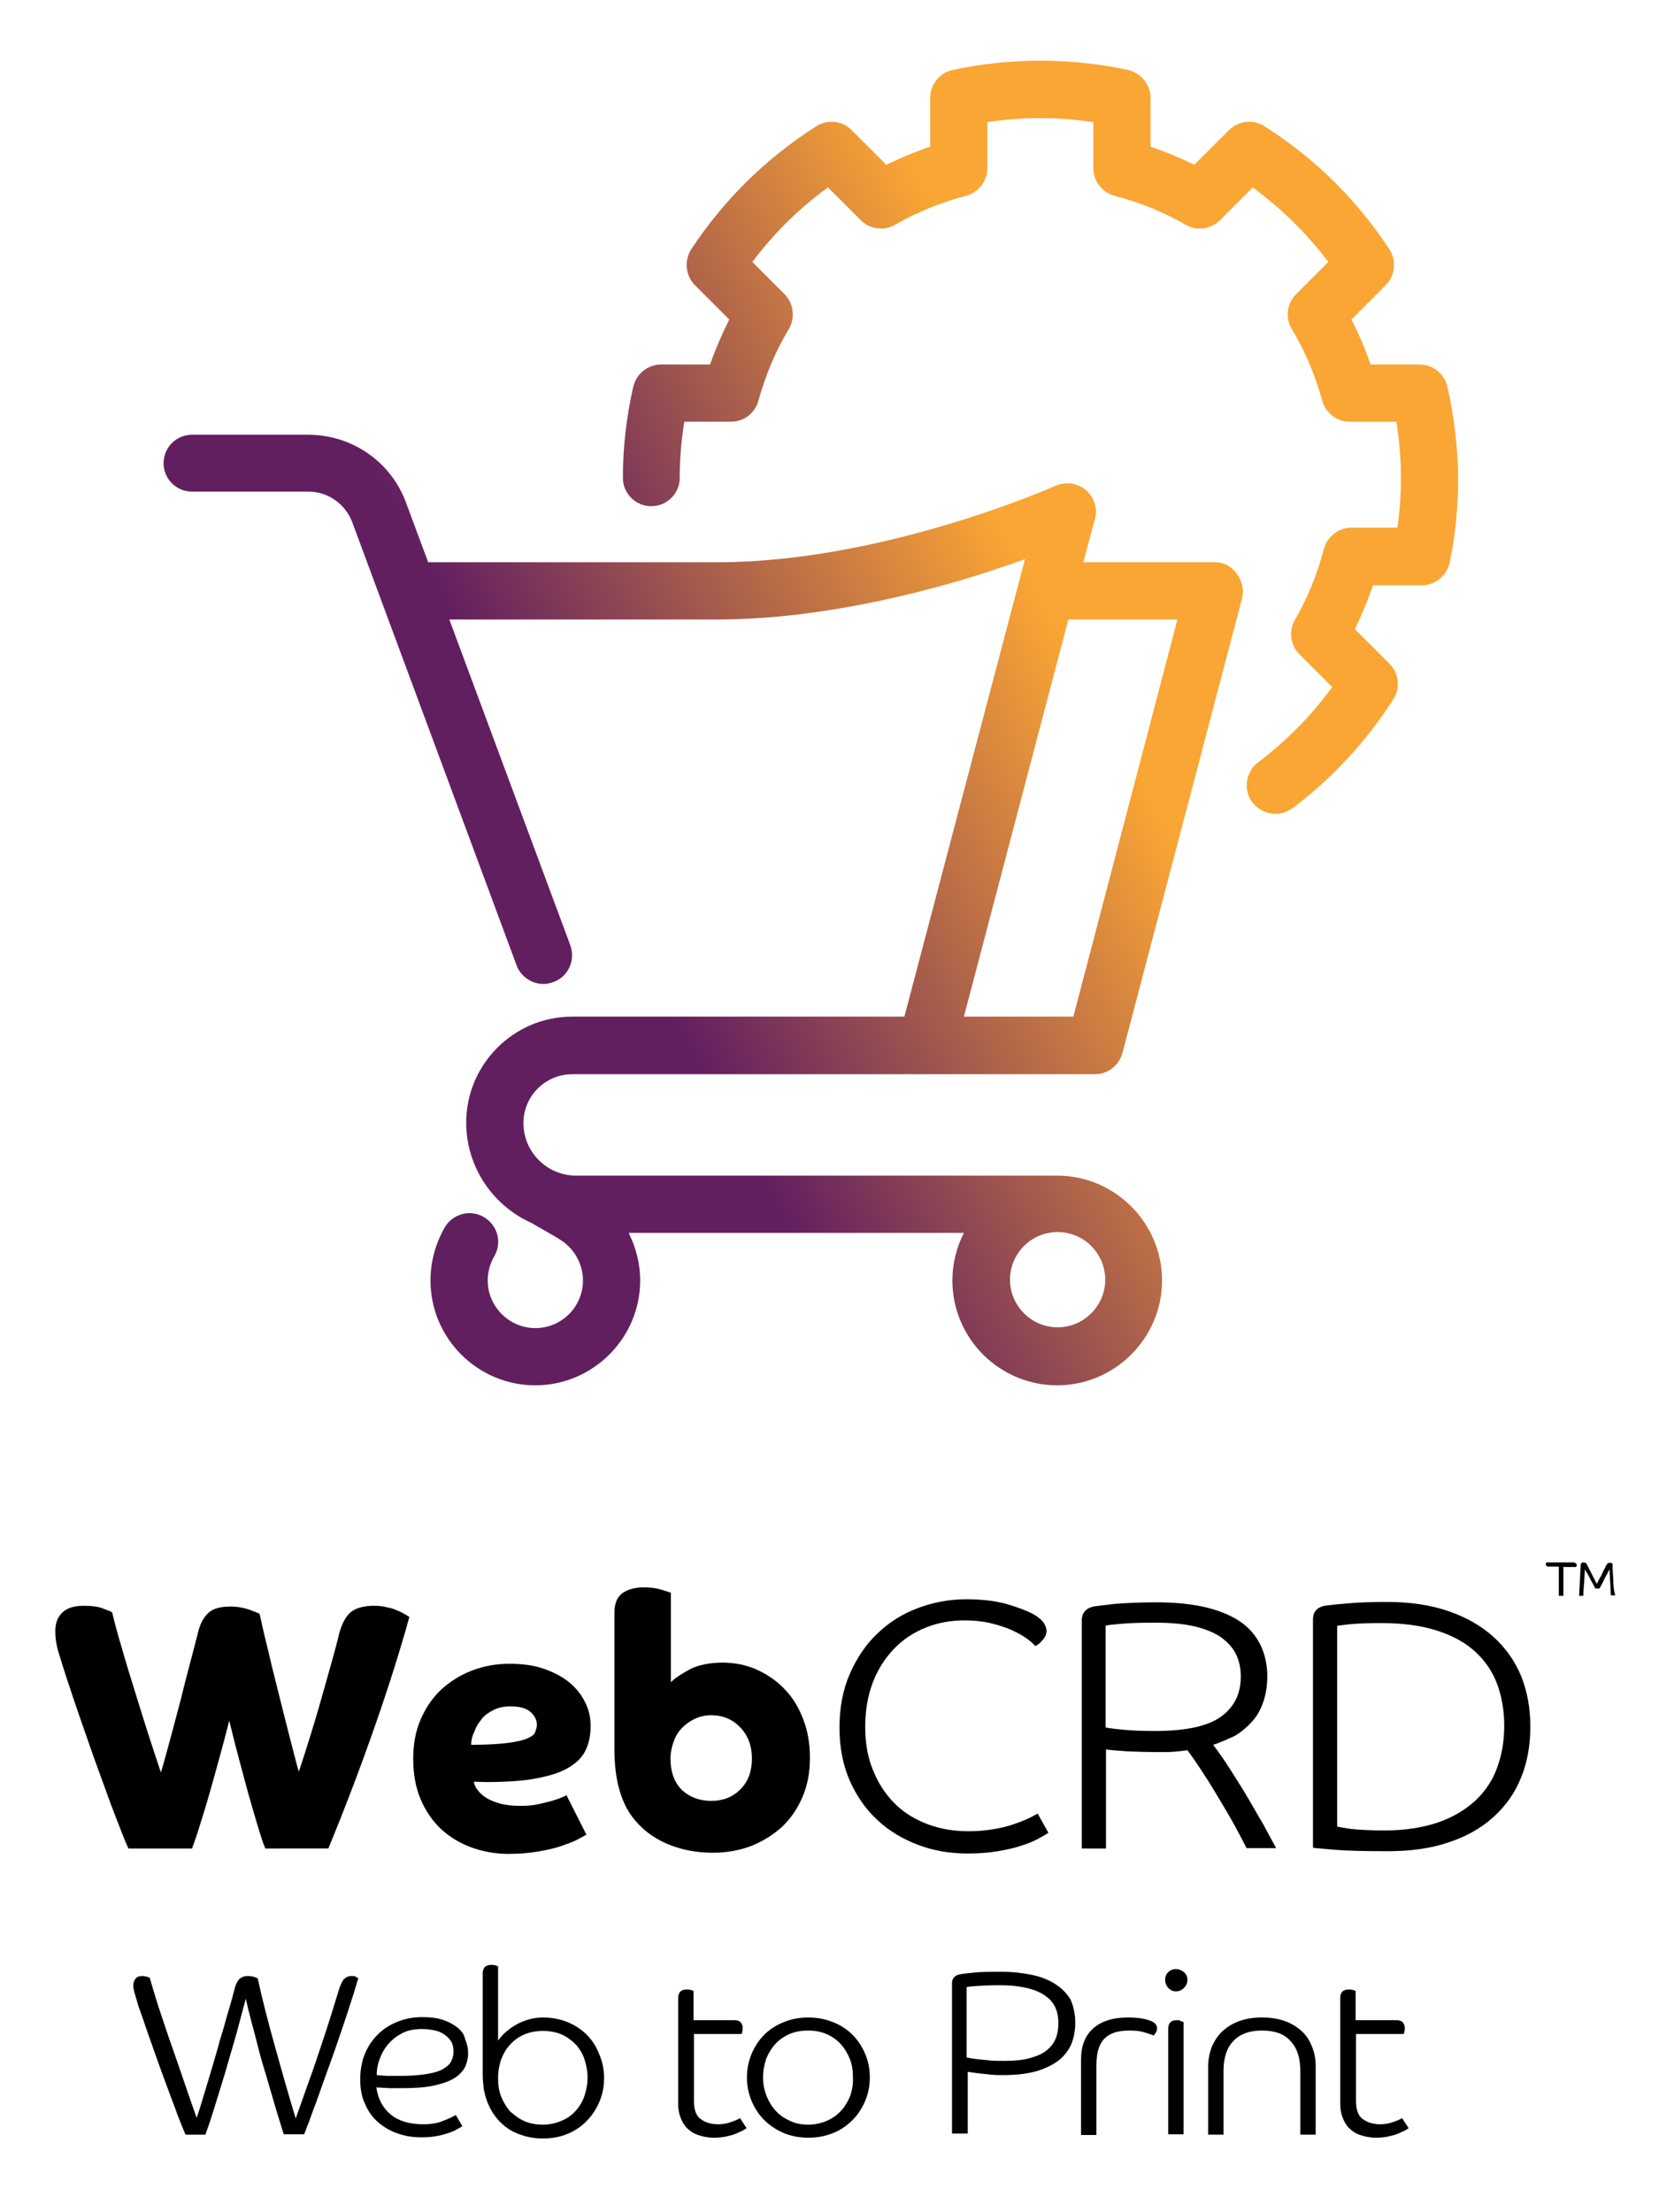
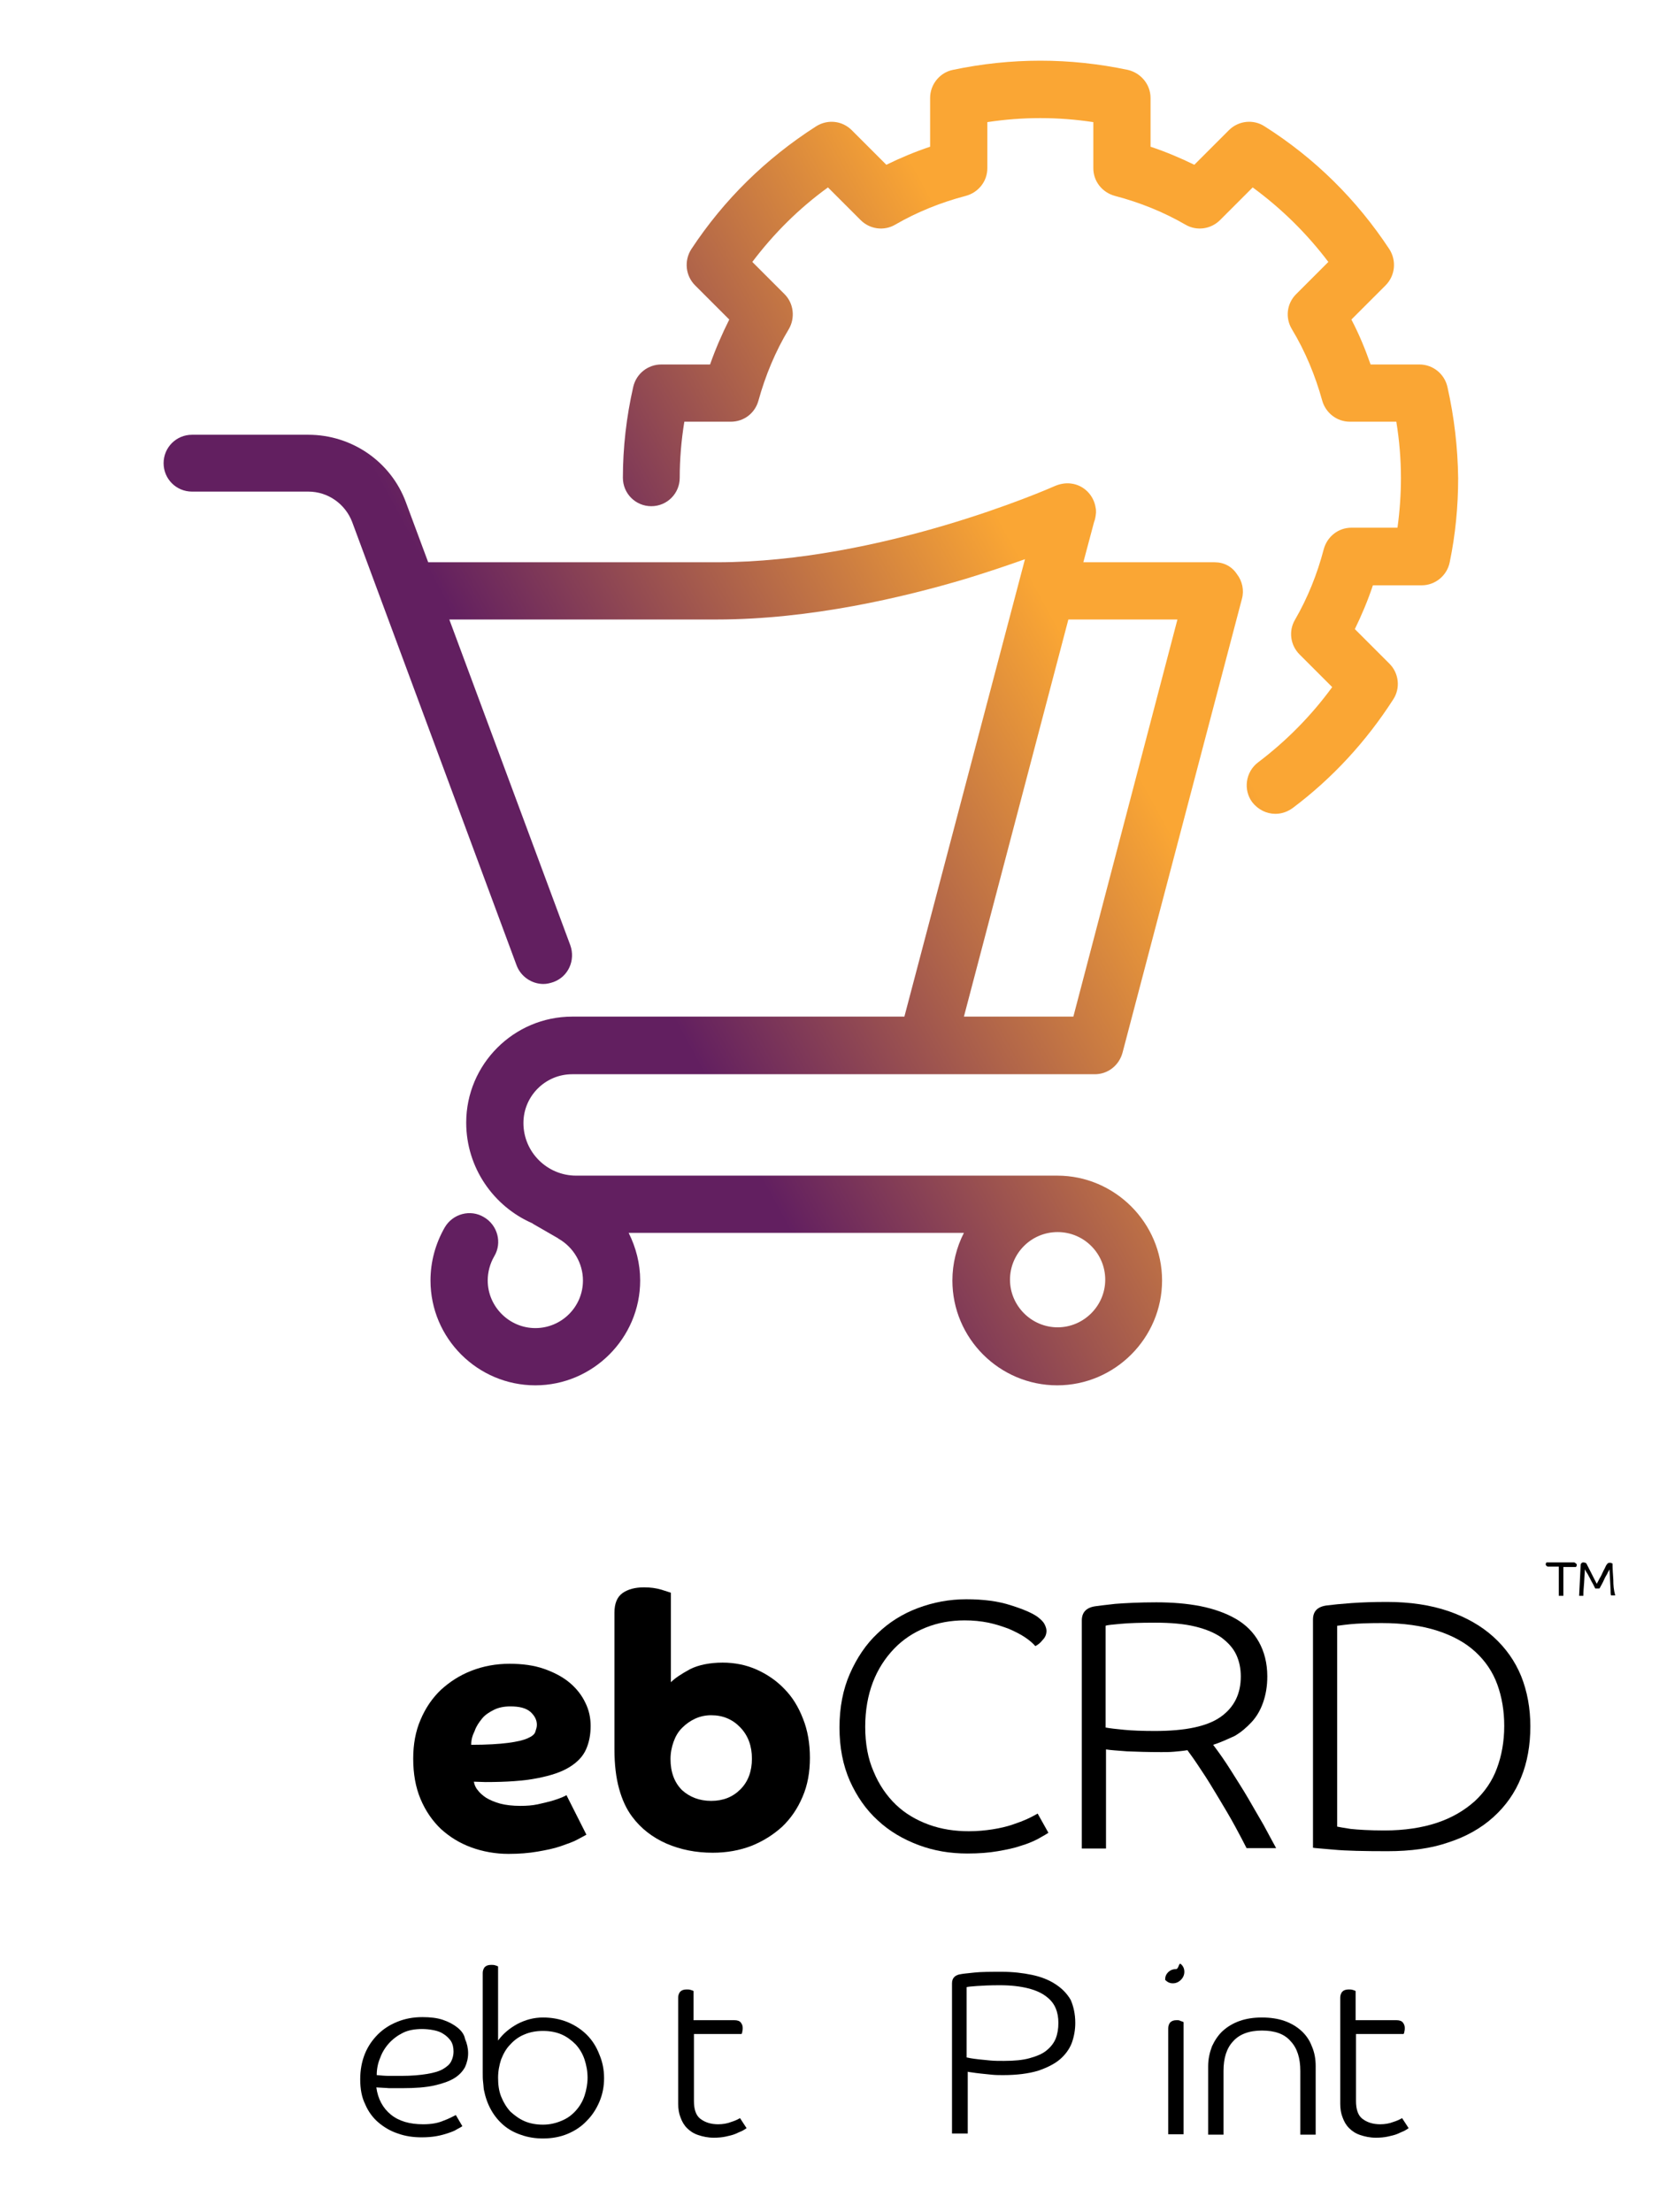
<svg xmlns="http://www.w3.org/2000/svg" version="1.1" id="Layer_1" x="0px" y="0px" viewBox="0 0 432 576" style="enable-background:new 0 0 432 576;" xml:space="preserve">
  <style type="text/css">
	.st0{fill:url(#SVGID_1_);}
	.st1{fill:url(#SVGID_2_);}
</style>
  <g id="Black">
    <g>
      <g>
-         <path d="M306.2,512.7c-0.8,0-1.5,0.3-2,0.8c-0.6,0.6-0.8,1.2-0.8,2s0.3,1.5,0.8,2.1c0.6,0.6,1.2,0.9,2,0.9s1.5-0.3,2.1-0.9     c0.6-0.6,0.9-1.3,0.9-2.1s-0.3-1.5-0.9-2S307,512.7,306.2,512.7z" />
+         <path d="M306.2,512.7c-0.8,0-1.5,0.3-2,0.8c-0.6,0.6-0.8,1.2-0.8,2c0.6,0.6,1.2,0.9,2,0.9s1.5-0.3,2.1-0.9     c0.6-0.6,0.9-1.3,0.9-2.1s-0.3-1.5-0.9-2S307,512.7,306.2,512.7z" />
        <g>
-           <path d="M91.5,514.5c-0.8,0-1.4,0.3-1.9,0.8s-0.8,1.3-1.2,2.3c-0.6,1.9-1.3,4.2-2.1,6.8s-1.7,5.4-2.7,8.3c-1,3-2,6.1-3.2,9.3      c-1.1,3.2-2.3,6.4-3.4,9.6c-2-6.6-3.8-13-5.5-19.1s-3.2-11.9-4.4-17.4c-0.2-0.1-0.5-0.2-1-0.4c-0.4-0.1-1-0.2-1.6-0.2      c-0.9,0-1.6,0.3-2.2,0.8c-0.5,0.6-0.9,1.3-1.1,2.2c-0.1,0.4-0.4,1.3-0.7,2.6c-0.4,1.3-0.8,2.9-1.4,4.8c-0.5,1.9-1.1,4-1.8,6.2      c-0.6,2.3-1.3,4.6-2,7s-1.4,4.7-2.1,7c-0.7,2.3-1.3,4.4-2,6.3c-1-2.8-2.1-6-3.3-9.5s-2.4-7-3.6-10.4c-1.2-3.4-2.2-6.6-3.2-9.5      c-0.9-2.9-1.6-5.3-2.1-7c-0.1-0.1-0.3-0.2-0.7-0.3s-0.8-0.2-1.2-0.2c-0.8,0-1.4,0.2-1.8,0.7s-0.6,1-0.6,1.8      c0,0.4,0.1,1.1,0.4,2.1c0.3,1,0.6,2.1,1,3.4c0.2,0.6,0.6,1.6,1.1,3.1s1.1,3.2,1.8,5.2s1.5,4.2,2.3,6.5s1.7,4.6,2.5,6.8      c0.8,2.3,1.7,4.4,2.4,6.5c0.8,2,1.5,3.8,2.1,5.2h5.2c0.3-1,0.8-2.2,1.3-3.8s1.1-3.4,1.7-5.4c0.6-2,1.3-4.2,2-6.5s1.3-4.6,2-6.9      c0.7-2.3,1.3-4.5,1.9-6.8c0.6-2.2,1.1-4.2,1.6-6c0.4,1.8,0.9,3.9,1.5,6.1c0.6,2.2,1.2,4.5,1.8,6.9s1.3,4.7,2,7s1.3,4.5,1.9,6.5      c0.6,2,1.1,3.8,1.6,5.3c0.5,1.6,0.8,2.7,1.1,3.5h5.3c0.8-2,1.6-4.1,2.4-6.4c0.9-2.3,1.7-4.7,2.6-7.2c0.9-2.5,1.8-5,2.7-7.5      s1.7-5,2.5-7.3s1.5-4.6,2.2-6.7c0.7-2.1,1.2-4,1.7-5.5c-0.2-0.1-0.4-0.3-0.7-0.4C92.6,514.5,92.1,514.5,91.5,514.5z" />
          <path d="M119.1,527.9c-1-0.8-2.3-1.5-3.8-2s-3.3-0.7-5.3-0.7c-2.4,0-4.5,0.4-6.5,1.2s-3.7,1.9-5.1,3.3c-1.4,1.4-2.6,3.1-3.4,5.1      c-0.8,2-1.2,4.2-1.2,6.6c0,2.5,0.4,4.7,1.3,6.5c0.8,1.9,2,3.5,3.4,4.7s3.2,2.3,5.1,2.9c1.9,0.7,4,1,6.2,1c1.4,0,2.7-0.1,3.8-0.3      c1.2-0.2,2.2-0.5,3.1-0.8s1.7-0.6,2.3-1c0.6-0.3,1.1-0.6,1.4-0.8l-1.7-2.9c-0.8,0.4-1.9,1-3.3,1.5c-1.4,0.6-3.1,0.9-5.2,0.9      c-3.5,0-6.3-0.8-8.4-2.5s-3.4-4.1-3.8-7.1c1.2,0.1,2.3,0.1,3.3,0.2c1.1,0,2.2,0,3.5,0c3.3,0,6.1-0.2,8.3-0.7      c2.2-0.5,3.9-1.1,5.2-1.9c1.3-0.8,2.2-1.8,2.8-2.9c0.5-1.1,0.8-2.3,0.8-3.6s-0.3-2.6-0.8-3.7      C120.9,529.7,120.1,528.7,119.1,527.9z M117.5,536.7c-0.4,0.8-1.1,1.4-2.1,2s-2.4,1-4.2,1.3c-1.8,0.3-4,0.5-6.7,0.5      c-1.1,0-2.2,0-3.2,0s-2.1-0.1-3.2-0.2c0-1.6,0.3-3.1,0.9-4.5c0.5-1.4,1.3-2.7,2.3-3.8s2.2-2,3.6-2.7s3.1-1,5-1c1,0,2,0.1,3,0.3      s1.9,0.5,2.6,1c0.8,0.5,1.4,1.1,1.9,1.8c0.5,0.8,0.7,1.7,0.7,2.8C118.1,535,117.9,535.9,117.5,536.7z" />
          <path d="M152.8,529.8c-1.4-1.4-3.1-2.5-5-3.3c-2-0.8-4.1-1.2-6.4-1.2c-2.4,0-4.6,0.6-6.7,1.7c-2,1.1-3.7,2.5-5,4.3V512      c-0.2-0.1-0.4-0.2-0.8-0.3c-0.3-0.1-0.7-0.1-1-0.1c-0.8,0-1.3,0.2-1.7,0.6c-0.3,0.4-0.5,0.9-0.5,1.5v25.9c0,1,0,1.8,0.1,2.5      s0.1,1.4,0.2,2c0.4,2,1,3.7,1.9,5.3s2,2.9,3.3,4s2.8,1.9,4.6,2.5c1.7,0.6,3.6,0.9,5.6,0.9c2.3,0,4.5-0.4,6.4-1.2s3.6-1.9,5-3.4      c1.4-1.4,2.5-3.1,3.3-5s1.2-3.9,1.2-6.1c0-2.2-0.4-4.2-1.2-6.1C155.3,532.9,154.2,531.2,152.8,529.8z M152.2,545.7      c-0.5,1.5-1.3,2.8-2.3,3.9c-1,1.1-2.2,2-3.7,2.6c-1.4,0.6-3,1-4.8,1s-3.4-0.3-4.8-0.9c-1.4-0.6-2.6-1.5-3.7-2.5      c-1-1.1-1.8-2.4-2.4-3.9s-0.8-3.1-0.8-4.9c0-1.7,0.3-3.3,0.8-4.8c0.6-1.5,1.3-2.8,2.4-3.9c1-1.1,2.2-2,3.7-2.6      c1.4-0.6,3-0.9,4.8-0.9s3.4,0.3,4.8,0.9c1.4,0.6,2.6,1.5,3.7,2.6c1,1.1,1.8,2.4,2.3,3.9s0.8,3.1,0.8,4.8      C153,542.5,152.7,544.2,152.2,545.7z" />
          <path d="M190.4,552.5c-1,0.4-2.2,0.6-3.4,0.6c-1.9,0-3.4-0.5-4.6-1.4s-1.7-2.5-1.7-4.7v-17.4h12.4c0.1-0.2,0.2-0.4,0.2-0.7      c0.1-0.3,0.1-0.6,0.1-0.9c0-0.6-0.2-1-0.5-1.4s-0.9-0.6-1.7-0.6h-10.6v-7.6c-0.2-0.1-0.4-0.2-0.8-0.3c-0.3-0.1-0.7-0.1-1-0.1      c-0.8,0-1.3,0.2-1.7,0.6c-0.3,0.4-0.5,0.9-0.5,1.5v27.7c0,1.3,0.2,2.5,0.6,3.5c0.4,1.1,0.9,2,1.7,2.8c0.8,0.8,1.7,1.4,2.9,1.8      c1.2,0.4,2.5,0.7,4.1,0.7c1.1,0,2.2-0.1,3.1-0.3s1.8-0.4,2.5-0.7s1.3-0.6,1.8-0.8c0.5-0.3,0.9-0.5,1.1-0.7l-1.7-2.6      C192.2,551.8,191.4,552.2,190.4,552.5z" />
-           <path d="M222,529.8c-1.4-1.4-3.1-2.5-5.1-3.3s-4.1-1.2-6.4-1.2s-4.5,0.4-6.4,1.2c-2,0.8-3.7,1.9-5.1,3.3c-1.4,1.4-2.5,3.1-3.3,5      s-1.2,4-1.2,6.1c0,2.2,0.4,4.2,1.2,6.1c0.8,1.9,1.9,3.6,3.3,5s3.1,2.5,5.1,3.4c2,0.8,4.1,1.2,6.4,1.2s4.5-0.4,6.4-1.2      c2-0.8,3.6-1.9,5.1-3.4c1.4-1.4,2.5-3.1,3.3-5s1.2-3.9,1.2-6.1c0-2.2-0.4-4.2-1.2-6.1C224.5,532.9,223.4,531.2,222,529.8z       M221.4,545.7c-0.6,1.5-1.4,2.8-2.4,3.9c-1,1.1-2.3,2-3.7,2.6c-1.4,0.6-3,1-4.8,1s-3.4-0.3-4.8-1c-1.4-0.6-2.7-1.5-3.7-2.6      s-1.8-2.4-2.4-3.9s-0.9-3.1-0.9-4.8s0.3-3.3,0.8-4.8c0.6-1.5,1.4-2.8,2.4-3.9c1-1.1,2.3-2,3.7-2.6c1.4-0.6,3-0.9,4.8-0.9      s3.4,0.3,4.8,0.9c1.4,0.6,2.7,1.5,3.7,2.6s1.8,2.4,2.4,3.9s0.8,3.1,0.8,4.8C222.2,542.5,221.9,544.2,221.4,545.7z" />
-           <path d="M299.1,526c-1.4-0.5-3.2-0.7-5.4-0.7c-4,0-7,1-9.1,2.9s-3.1,4.6-3.1,8.1v19.6h4V538c0-1.5,0.1-2.8,0.4-4      s0.8-2.1,1.4-2.9c0.7-0.8,1.6-1.4,2.7-1.8c1.1-0.4,2.5-0.6,4.1-0.6c1.4,0,2.6,0.1,3.7,0.4c1,0.3,1.9,0.6,2.6,0.9      c0.2-0.2,0.4-0.5,0.6-0.8s0.3-0.7,0.3-1.1C301.3,527.2,300.6,526.4,299.1,526z" />
          <path d="M306.4,526c-0.8,0-1.3,0.2-1.7,0.6c-0.3,0.4-0.5,0.9-0.5,1.5v27.6h4v-29.2c-0.2-0.1-0.4-0.2-0.8-0.3      C307.1,526,306.8,526,306.4,526z" />
          <path d="M338.9,528.8c-1.2-1.1-2.7-2-4.4-2.6c-1.7-0.6-3.7-0.9-5.9-0.9s-4.1,0.3-5.8,0.9s-3.2,1.5-4.4,2.6      c-1.2,1.1-2.1,2.5-2.8,4c-0.6,1.6-1,3.3-1,5.2v17.8h4v-16.6c0-3.3,0.8-5.9,2.5-7.7c1.6-1.8,4.1-2.8,7.5-2.8s5.9,0.9,7.5,2.8      c1.7,1.8,2.5,4.4,2.5,7.7v16.6h4V538c0-1.9-0.3-3.6-1-5.2C341,531.2,340.1,529.9,338.9,528.8z" />
          <path d="M362.8,552.5c-1,0.4-2.2,0.6-3.4,0.6c-1.9,0-3.4-0.5-4.6-1.4c-1.2-0.9-1.7-2.5-1.7-4.7v-17.4h12.4      c0.1-0.2,0.2-0.4,0.2-0.7c0.1-0.3,0.1-0.6,0.1-0.9c0-0.6-0.2-1-0.5-1.4s-0.9-0.6-1.7-0.6H353v-7.6c-0.2-0.1-0.4-0.2-0.8-0.3      c-0.3-0.1-0.7-0.1-1-0.1c-0.8,0-1.3,0.2-1.7,0.6c-0.3,0.4-0.5,0.9-0.5,1.5v27.7c0,1.3,0.2,2.5,0.6,3.5c0.4,1.1,0.9,2,1.7,2.8      s1.7,1.4,2.9,1.8c1.2,0.4,2.5,0.7,4.1,0.7c1.1,0,2.2-0.1,3.1-0.3c0.9-0.2,1.8-0.4,2.5-0.7s1.3-0.6,1.8-0.8      c0.5-0.3,0.9-0.5,1.1-0.7l-1.7-2.6C364.6,551.8,363.8,552.2,362.8,552.5z" />
          <g>
            <path d="M280,526.7c0,1.8-0.3,3.5-0.9,5.2c-0.6,1.6-1.7,3.1-3.1,4.3s-3.4,2.2-5.8,3c-2.4,0.7-5.4,1.1-8.9,1.1c-1,0-2,0-3-0.1       s-2-0.2-2.9-0.3s-1.7-0.2-2.3-0.3c-0.6-0.1-1-0.1-1.1-0.2v16.1h-4.1v-39.1c0-1.4,0.8-2.2,2.4-2.4c0.4-0.1,1.6-0.2,3.4-0.4       s4.3-0.2,7.2-0.2c2.8,0,5.4,0.3,7.8,0.8s4.4,1.3,6.1,2.4c1.7,1.1,3,2.4,4,4.1C279.5,522.3,280,524.3,280,526.7z M275.6,526.7       c0-1.4-0.2-2.6-0.7-3.8s-1.3-2.2-2.5-3.1c-1.2-0.9-2.7-1.6-4.7-2.1s-4.4-0.8-7.4-0.8c-2.5,0-4.5,0.1-5.9,0.2       c-1.5,0.1-2.4,0.2-2.7,0.3v18.3c0.1,0,0.5,0.1,1,0.2c0.6,0.1,1.3,0.2,2.2,0.3c0.9,0.1,1.9,0.2,3,0.3s2.2,0.1,3.5,0.1       c2.7,0,4.9-0.2,6.7-0.7c1.8-0.5,3.3-1.1,4.4-2s1.9-1.9,2.4-3.1C275.4,529.5,275.6,528.2,275.6,526.7z" />
          </g>
        </g>
      </g>
    </g>
    <g>
      <linearGradient id="SVGID_1_" gradientUnits="userSpaceOnUse" x1="161.082" y1="336.768" x2="281.277" y2="402.535" gradientTransform="matrix(1 0 0 -1 0 575.9)">
        <stop offset="0" style="stop-color:#621F60" />
        <stop offset="1" style="stop-color:#FAA634" />
      </linearGradient>
      <path class="st0" d="M316.3,146.4h-34.2l2.8-10.5c0.3-0.7,0.4-1.5,0.5-2.4c0-0.5,0-0.9-0.1-1.3c-0.5-3.3-3.1-5.9-6.4-6.3    c-1.4-0.2-2.9,0.1-4.1,0.6c-2,0.9-45.5,19.9-88.1,19.9h-75.2l-5.8-15.6c-3.9-10.6-14.1-17.6-25.4-17.6H50c-4.1,0-7.4,3.3-7.4,7.4    c0,4.1,3.3,7.4,7.4,7.4h30.3c5.1,0,9.6,3.2,11.4,7.9l42.8,115.4c1.1,3,4,4.9,7,4.9c0.9,0,1.7-0.2,2.6-0.5c3.9-1.4,5.8-5.7,4.4-9.6    L117,161.3h69.6c24.5,0,48.8-5.8,64.9-10.6c5.9-1.8,11.2-3.6,15.4-5.1l-31.4,119.1H149c-15.2,0-27.6,12.4-27.6,27.6    c0,11.7,7.1,21.8,17.2,26.2c0,0,0.1,0,0.1,0.1l6.6,3.8l0.1,0.1c3.9,2.2,6.4,6.4,6.4,10.9c0,6.9-5.6,12.4-12.4,12.4    s-12.4-5.6-12.4-12.4c0-2.2,0.6-4.4,1.7-6.3c2.1-3.5,0.9-8.1-2.7-10.2c-3.5-2.1-8.1-0.9-10.2,2.7c-2.4,4.2-3.7,8.9-3.7,13.8    c0,15.1,12.3,27.3,27.3,27.3s27.3-12.3,27.3-27.3c0-4.4-1.1-8.6-3-12.4H251c-1.9,3.7-3,8-3,12.4c0,15.1,12.3,27.3,27.3,27.3    s27.3-12.3,27.3-27.3s-12.3-27.3-27.3-27.3H150c-7.5,0-13.7-6.1-13.7-13.7c0-7,5.7-12.7,12.7-12.7h92.3l0,0l0,0h43.8    c3.4,0,6.3-2.3,7.2-5.6l31.1-118.2c0.6-2.2,0.1-4.6-1.3-6.4C320.8,147.5,318.7,146.4,316.3,146.4z M275.4,320.8    c6.9,0,12.4,5.6,12.4,12.4s-5.6,12.4-12.4,12.4s-12.4-5.6-12.4-12.4S268.5,320.8,275.4,320.8z M279.5,264.7H251l27.2-103.4h28.4    L279.5,264.7z" />
      <linearGradient id="SVGID_2_" gradientUnits="userSpaceOnUse" x1="164.339" y1="393.968" x2="279.522" y2="456.993" gradientTransform="matrix(1 0 0 -1 0 575.9)">
        <stop offset="0" style="stop-color:#621F60" />
        <stop offset="1" style="stop-color:#FAA634" />
      </linearGradient>
      <path class="st1" d="M376.9,100.7c-0.8-3.4-3.8-5.8-7.3-5.8h-12.7c-1.4-4-3-7.9-5-11.7l8.9-8.9c2.5-2.5,2.9-6.4,1-9.4    c-8.5-12.9-19.4-23.7-32.5-32c-2.9-1.9-6.8-1.5-9.3,1l-9,9c-3.7-1.8-7.5-3.4-11.4-4.7V25.5c0-3.5-2.5-6.5-5.9-7.3    c-7.6-1.6-15.2-2.4-22.8-2.4c-7.6,0-15.2,0.8-22.8,2.4c-3.4,0.7-5.9,3.8-5.9,7.3v12.7c-3.9,1.3-7.7,2.9-11.4,4.7l-9-9    c-2.5-2.5-6.3-2.9-9.3-1c-13.1,8.4-24,19.1-32.5,32c-1.9,3-1.5,6.9,1,9.4l8.9,8.9c-1.9,3.8-3.6,7.7-5,11.7h-12.7    c-3.5,0-6.5,2.4-7.3,5.8c-1.8,7.9-2.7,15.9-2.7,23.7c0,4.1,3.3,7.4,7.4,7.4s7.4-3.3,7.4-7.4c0-4.8,0.4-9.7,1.2-14.6h12.1    c3.4,0,6.3-2.2,7.2-5.5c1.8-6.5,4.4-12.8,7.9-18.6c1.7-2.9,1.3-6.7-1.1-9.1l-8.4-8.4c5.6-7.4,12.1-13.9,19.7-19.4l8.5,8.5    c2.4,2.4,6.1,2.9,9,1.2c5.7-3.3,11.9-5.8,18.4-7.5c3.3-0.9,5.6-3.8,5.6-7.2v-12c9.2-1.4,18.4-1.4,27.6,0v12c0,3.4,2.3,6.3,5.6,7.2    c6.5,1.7,12.7,4.2,18.4,7.5c2.9,1.7,6.6,1.2,9-1.2l8.5-8.5c7.5,5.5,14.1,12,19.7,19.4l-8.4,8.4c-2.4,2.4-2.9,6.1-1.1,9.1    c3.5,5.8,6.1,12.1,7.9,18.6c0.9,3.2,3.8,5.5,7.2,5.5h12.1c0.8,4.9,1.2,9.8,1.2,14.6c0,4.3-0.3,8.7-0.9,13h-12    c-3.4,0-6.3,2.3-7.2,5.6c-1.7,6.5-4.2,12.7-7.5,18.4c-1.7,2.9-1.2,6.6,1.2,9l8.5,8.5c-5.4,7.4-11.9,14-19.3,19.6    c-3.3,2.5-3.9,7.2-1.5,10.4c1.5,1.9,3.7,3,6,3c1.6,0,3.1-0.5,4.5-1.5c10.4-7.8,19.2-17.4,26.2-28.3c1.9-2.9,1.5-6.8-1-9.3l-9-9    c1.8-3.7,3.4-7.5,4.7-11.4h12.7c3.5,0,6.6-2.5,7.3-6c1.5-7.2,2.2-14.6,2.2-21.9C379.6,116.6,378.7,108.7,376.9,100.7z" />
    </g>
  </g>
  <g id="LG_x5F_WHITE_1_">
    <g>
      <path d="M420.1,411.3c-0.1-1.4-0.2-2.8-0.2-4.2c-0.1,0-0.1-0.1-0.3-0.1c-0.1-0.1-0.3-0.1-0.4-0.1c-0.3,0-0.5,0.1-0.6,0.2    c-0.1,0.1-0.2,0.3-0.3,0.4c-0.1,0.1-0.2,0.4-0.4,0.8c-0.2,0.4-0.5,0.9-0.7,1.4s-0.5,1-0.8,1.5c-0.2,0.5-0.5,0.9-0.6,1.2l-2.7-5.3    c-0.1-0.1-0.2-0.2-0.3-0.2s-0.3-0.1-0.5-0.1s-0.4,0.1-0.5,0.2c-0.1,0.1-0.2,0.3-0.2,0.5l-0.4,8h1.1c0-1.1,0.1-2.2,0.2-3.4    c0.1-1.2,0.1-2.3,0.2-3.5c0.2,0.4,0.4,0.8,0.7,1.2c0.2,0.4,0.5,0.9,0.7,1.3c0.2,0.5,0.5,0.9,0.7,1.3s0.4,0.8,0.6,1.2h1.1    c0.1-0.2,0.3-0.5,0.5-0.9s0.5-0.9,0.7-1.4s0.5-1,0.8-1.5c0.2-0.5,0.5-0.9,0.6-1.2c0,0.5,0.1,1.1,0.1,1.7c0,0.6,0.1,1.3,0.1,1.9    c0,0.6,0.1,1.2,0.1,1.8s0,1,0.1,1.4h1.1C420.2,414,420.1,412.7,420.1,411.3z" />
      <path d="M409.9,406.8h-7.2c0,0.1-0.1,0.1-0.1,0.2c-0.1,0.1-0.1,0.2-0.1,0.3c0,0.2,0.1,0.3,0.2,0.4c0.1,0.1,0.2,0.2,0.4,0.2h2.8    v7.6h1.2V408h3.3c0-0.1,0.1-0.1,0.1-0.2s0.1-0.2,0.1-0.3c0-0.2-0.1-0.3-0.2-0.4C410.1,406.9,410,406.8,409.9,406.8z" />
      <g>
-         <path d="M33.4,481.2c-0.9-2-1.8-4.3-2.8-6.9c-1-2.6-2.1-5.4-3.1-8.3c-1.1-2.9-2.1-5.8-3.2-8.8c-1-2.9-2-5.7-2.9-8.3     s-1.7-4.9-2.4-7s-1.2-3.7-1.6-4.8c-0.8-2.5-1.5-4.7-2.1-6.7c-0.6-1.9-0.9-3.8-0.9-5.7c0-2.1,0.6-3.7,1.9-4.9     c1.3-1.2,3.1-1.7,5.6-1.7c2,0,3.6,0.2,4.9,0.7c1.3,0.5,2.1,0.8,2.4,1c0.6,2.5,1.4,5.6,2.5,9.2c1,3.6,2.2,7.4,3.4,11.3     c1.2,3.9,2.4,7.7,3.6,11.5c1.2,3.7,2.3,7,3.2,9.7c0.9-2.9,1.7-6.1,2.6-9.3c0.9-3.3,1.7-6.5,2.6-9.8c0.8-3.3,1.6-6.4,2.4-9.4     c0.8-3,1.5-5.7,2.1-8.1c0.5-2,1.3-3.6,2.5-4.8s3.1-1.8,5.9-1.8c1.8,0,3.4,0.3,4.9,0.8c1.5,0.6,2.4,0.9,2.7,1.1     c0.5,2.2,1.1,5.1,2,8.6c0.8,3.5,1.7,7.2,2.7,11.1c1,3.9,1.9,7.7,2.9,11.5s1.8,7.1,2.6,9.9c1-2.9,2-6.1,3-9.3c1-3.3,2-6.5,2.9-9.8     c0.9-3.2,1.8-6.3,2.6-9.2s1.5-5.4,2-7.6c0.7-2.6,1.7-4.5,3-5.6s3.4-1.7,6.1-1.7c1.2,0,2.3,0.1,3.4,0.4c1.1,0.2,2,0.5,2.8,0.9     c0.8,0.3,1.5,0.7,2,1s0.8,0.5,1,0.6c-2.4,8.7-5.4,18.2-9,28.5s-7.6,20.9-12.1,31.8H69.1c-0.6-1.3-1.2-3.3-2-5.9     c-0.8-2.6-1.6-5.5-2.5-8.6c-0.9-3.2-1.7-6.4-2.6-9.7c-0.9-3.3-1.6-6.3-2.3-9.1c-0.7,2.8-1.5,5.8-2.4,9.1s-1.8,6.5-2.7,9.7     s-1.8,6-2.6,8.6s-1.5,4.6-2,5.9H33.4V481.2z" />
        <path d="M123.4,463.9c0.1,0.7,0.4,1.5,1,2.2c0.5,0.7,1.3,1.4,2.2,2c1,0.6,2.2,1.1,3.6,1.5c1.5,0.4,3.3,0.6,5.3,0.6     c1.6,0,3.1-0.1,4.5-0.4c1.4-0.3,2.6-0.6,3.7-0.9c1-0.3,1.9-0.6,2.6-0.9c0.7-0.3,1.1-0.5,1.2-0.6l5.2,10.3     c-0.5,0.3-1.3,0.7-2.4,1.3s-2.6,1.1-4.3,1.7c-1.7,0.6-3.7,1-6,1.4s-4.8,0.6-7.6,0.6c-3.4,0-6.7-0.6-9.7-1.7     c-3-1.1-5.6-2.7-7.9-4.8c-2.2-2.1-4-4.7-5.3-7.8s-1.9-6.6-1.9-10.5c0-3.7,0.6-7.1,1.9-10.1c1.3-3.1,3.1-5.7,5.3-7.8     c2.3-2.1,4.9-3.8,8-5s6.4-1.8,9.9-1.8c3.3,0,6.3,0.4,8.9,1.3c2.6,0.9,4.9,2.1,6.7,3.6c1.8,1.5,3.2,3.3,4.1,5.2c1,2,1.4,4,1.4,6.1     c0,2.3-0.4,4.3-1.2,6.1c-0.8,1.8-2.2,3.3-4.3,4.6c-2.1,1.3-4.8,2.2-8.4,2.9c-3.5,0.7-8,1-13.5,1L123.4,463.9L123.4,463.9z      M122.7,454.3c4.1,0,7.3-0.2,9.6-0.5c2.3-0.3,4-0.7,5.1-1.2s1.8-1,2-1.7c0.2-0.6,0.4-1.2,0.4-1.8c0-1.3-0.6-2.4-1.7-3.4     c-1.2-1-2.9-1.4-5.2-1.4c-1.7,0-3.1,0.3-4.3,0.9c-1.2,0.6-2.3,1.3-3.1,2.3s-1.5,2-1.9,3.2C123,451.9,122.7,453,122.7,454.3z" />
        <path d="M160,419.9c0-2.4,0.7-4.1,2.1-5.1s3.3-1.5,5.6-1.5c1.7,0,3.1,0.2,4.5,0.6c1.3,0.4,2.2,0.7,2.5,0.8V438     c1.1-1.1,2.8-2.2,5-3.4c2.2-1.1,5.1-1.7,8.5-1.7c3.1,0,6.1,0.6,8.8,1.8s5.2,2.9,7.2,5c2.1,2.1,3.7,4.7,4.9,7.8     c1.2,3,1.8,6.4,1.8,10.2c0,3.7-0.6,7.1-1.9,10.1c-1.3,3.1-3.1,5.7-5.3,7.8c-2.3,2.1-5,3.8-8,5c-3.1,1.2-6.5,1.8-10.1,1.8     c-4.4,0-8.4-0.8-12.1-2.4c-3.6-1.6-6.6-3.9-8.9-7c-1.5-2-2.6-4.4-3.4-7.3c-0.8-2.9-1.2-6.3-1.2-10.2V419.9z M185.2,468.9     c3.1,0,5.6-1,7.6-3s3-4.7,3-8s-1-6-3-8.1s-4.5-3.2-7.6-3.2c-1.5,0-2.9,0.3-4.2,0.9s-2.4,1.4-3.4,2.4s-1.7,2.2-2.2,3.6     c-0.5,1.4-0.8,2.9-0.8,4.5c0,3.4,1,6.1,3,8.1C179.6,467.9,182.1,468.9,185.2,468.9z" />
        <path d="M270.2,421c0.9,0.7,1.5,1.3,1.8,1.9c0.3,0.6,0.5,1.2,0.5,1.7c0,0.9-0.3,1.7-1,2.4c-0.6,0.8-1.3,1.3-1.9,1.6     c-0.6-0.7-1.5-1.5-2.7-2.3s-2.6-1.5-4.2-2.2c-1.6-0.6-3.4-1.2-5.3-1.6c-2-0.4-4-0.6-6.2-0.6c-3.6,0-7,0.6-10.2,1.9     c-3.2,1.3-5.9,3.1-8.2,5.5c-2.3,2.4-4.2,5.3-5.5,8.7s-2,7.3-2,11.6c0,4.4,0.7,8.3,2.2,11.7c1.4,3.4,3.4,6.3,5.8,8.6     s5.3,4,8.6,5.2s6.8,1.7,10.4,1.7c2.2,0,4.3-0.2,6.2-0.5c1.9-0.3,3.6-0.7,5.1-1.2s2.8-1,3.9-1.5s2-1,2.7-1.4l2.8,5     c-0.7,0.5-1.7,1-2.9,1.7c-1.2,0.6-2.6,1.2-4.3,1.7c-1.7,0.6-3.7,1-6,1.4s-4.9,0.6-7.9,0.6c-4.5,0-8.7-0.7-12.7-2.2     s-7.6-3.6-10.6-6.4c-3.1-2.8-5.5-6.3-7.3-10.3c-1.8-4.1-2.7-8.7-2.7-13.9s0.9-9.9,2.7-14c1.8-4.1,4.2-7.7,7.2-10.5     c3-2.9,6.5-5.1,10.5-6.6s8.2-2.3,12.6-2.3c4.5,0,8.4,0.5,11.7,1.6C266.5,419,268.8,420,270.2,421z" />
        <path d="M315.9,454.3c1.6,2.1,3.2,4.4,4.7,6.8c1.5,2.4,3,4.7,4.4,7.1c1.4,2.4,2.7,4.7,4,6.9c1.2,2.2,2.3,4.3,3.3,6.1h-7.7     c-0.7-1.4-1.7-3.3-3-5.7s-2.8-4.9-4.3-7.4s-3-5-4.5-7.2c-1.5-2.3-2.7-4-3.6-5.2c-1.2,0.2-2.4,0.3-3.5,0.4     c-1.1,0.1-2.2,0.1-3.3,0.1c-3.5,0-6.5-0.1-8.9-0.2c-2.5-0.2-4.3-0.3-5.5-0.5v25.8h-6.3v-59.4c0-2.1,1.2-3.4,3.7-3.7     c0.7-0.1,2.3-0.3,5-0.6c2.6-0.2,6.2-0.4,10.7-0.4c4.1,0,7.9,0.3,11.5,1c3.5,0.7,6.6,1.8,9.2,3.3s4.6,3.5,6,6s2.2,5.5,2.2,9     c0,2.6-0.4,4.8-1.1,6.8s-1.7,3.7-3,5.1c-1.3,1.4-2.7,2.6-4.4,3.6C319.5,452.9,317.8,453.7,315.9,454.3z M323.1,436.5     c0-2.1-0.4-4-1.2-5.7c-0.8-1.7-2.1-3.1-3.8-4.4c-1.7-1.2-4-2.2-6.9-2.9s-6.3-1-10.4-1c-3.9,0-6.9,0.1-9,0.3s-3.4,0.3-3.9,0.5     v26.5c1.1,0.2,2.7,0.4,4.9,0.6c2.1,0.2,4.8,0.3,7.9,0.3c8,0,13.7-1.2,17.2-3.7C321.4,444.5,323.1,441,323.1,436.5z" />
        <path d="M398.5,449.5c0,4.9-0.8,9.4-2.4,13.3c-1.6,4-4,7.4-7.2,10.3c-3.2,2.9-7.1,5.1-11.7,6.6c-4.6,1.6-9.9,2.3-15.9,2.3     c-6.1,0-10.8-0.1-14-0.4c-3.2-0.3-5-0.4-5.4-0.5v-59.4c0-2.2,1.2-3.4,3.7-3.7c1.5-0.2,3.6-0.4,6.3-0.6c2.7-0.2,5.8-0.3,9.3-0.3     c6,0,11.3,0.8,16,2.4c4.6,1.6,8.5,3.8,11.7,6.7s5.6,6.3,7.2,10.2C397.7,440.4,398.5,444.8,398.5,449.5z M391.7,449.4     c0-3.9-0.6-7.5-1.8-10.8s-3.1-6.1-5.7-8.5c-2.6-2.4-5.9-4.2-9.9-5.5s-8.9-2-14.5-2c-3.5,0-6.2,0.1-8.2,0.3s-3.1,0.4-3.4,0.4v52.3     c0.4,0.1,1.6,0.3,3.5,0.6c1.9,0.2,4.9,0.4,8.8,0.4c5.2,0,9.8-0.7,13.7-2s7.1-3.2,9.8-5.6c2.6-2.4,4.6-5.3,5.8-8.6     C391,457.2,391.7,453.5,391.7,449.4z" />
      </g>
    </g>
  </g>
</svg>